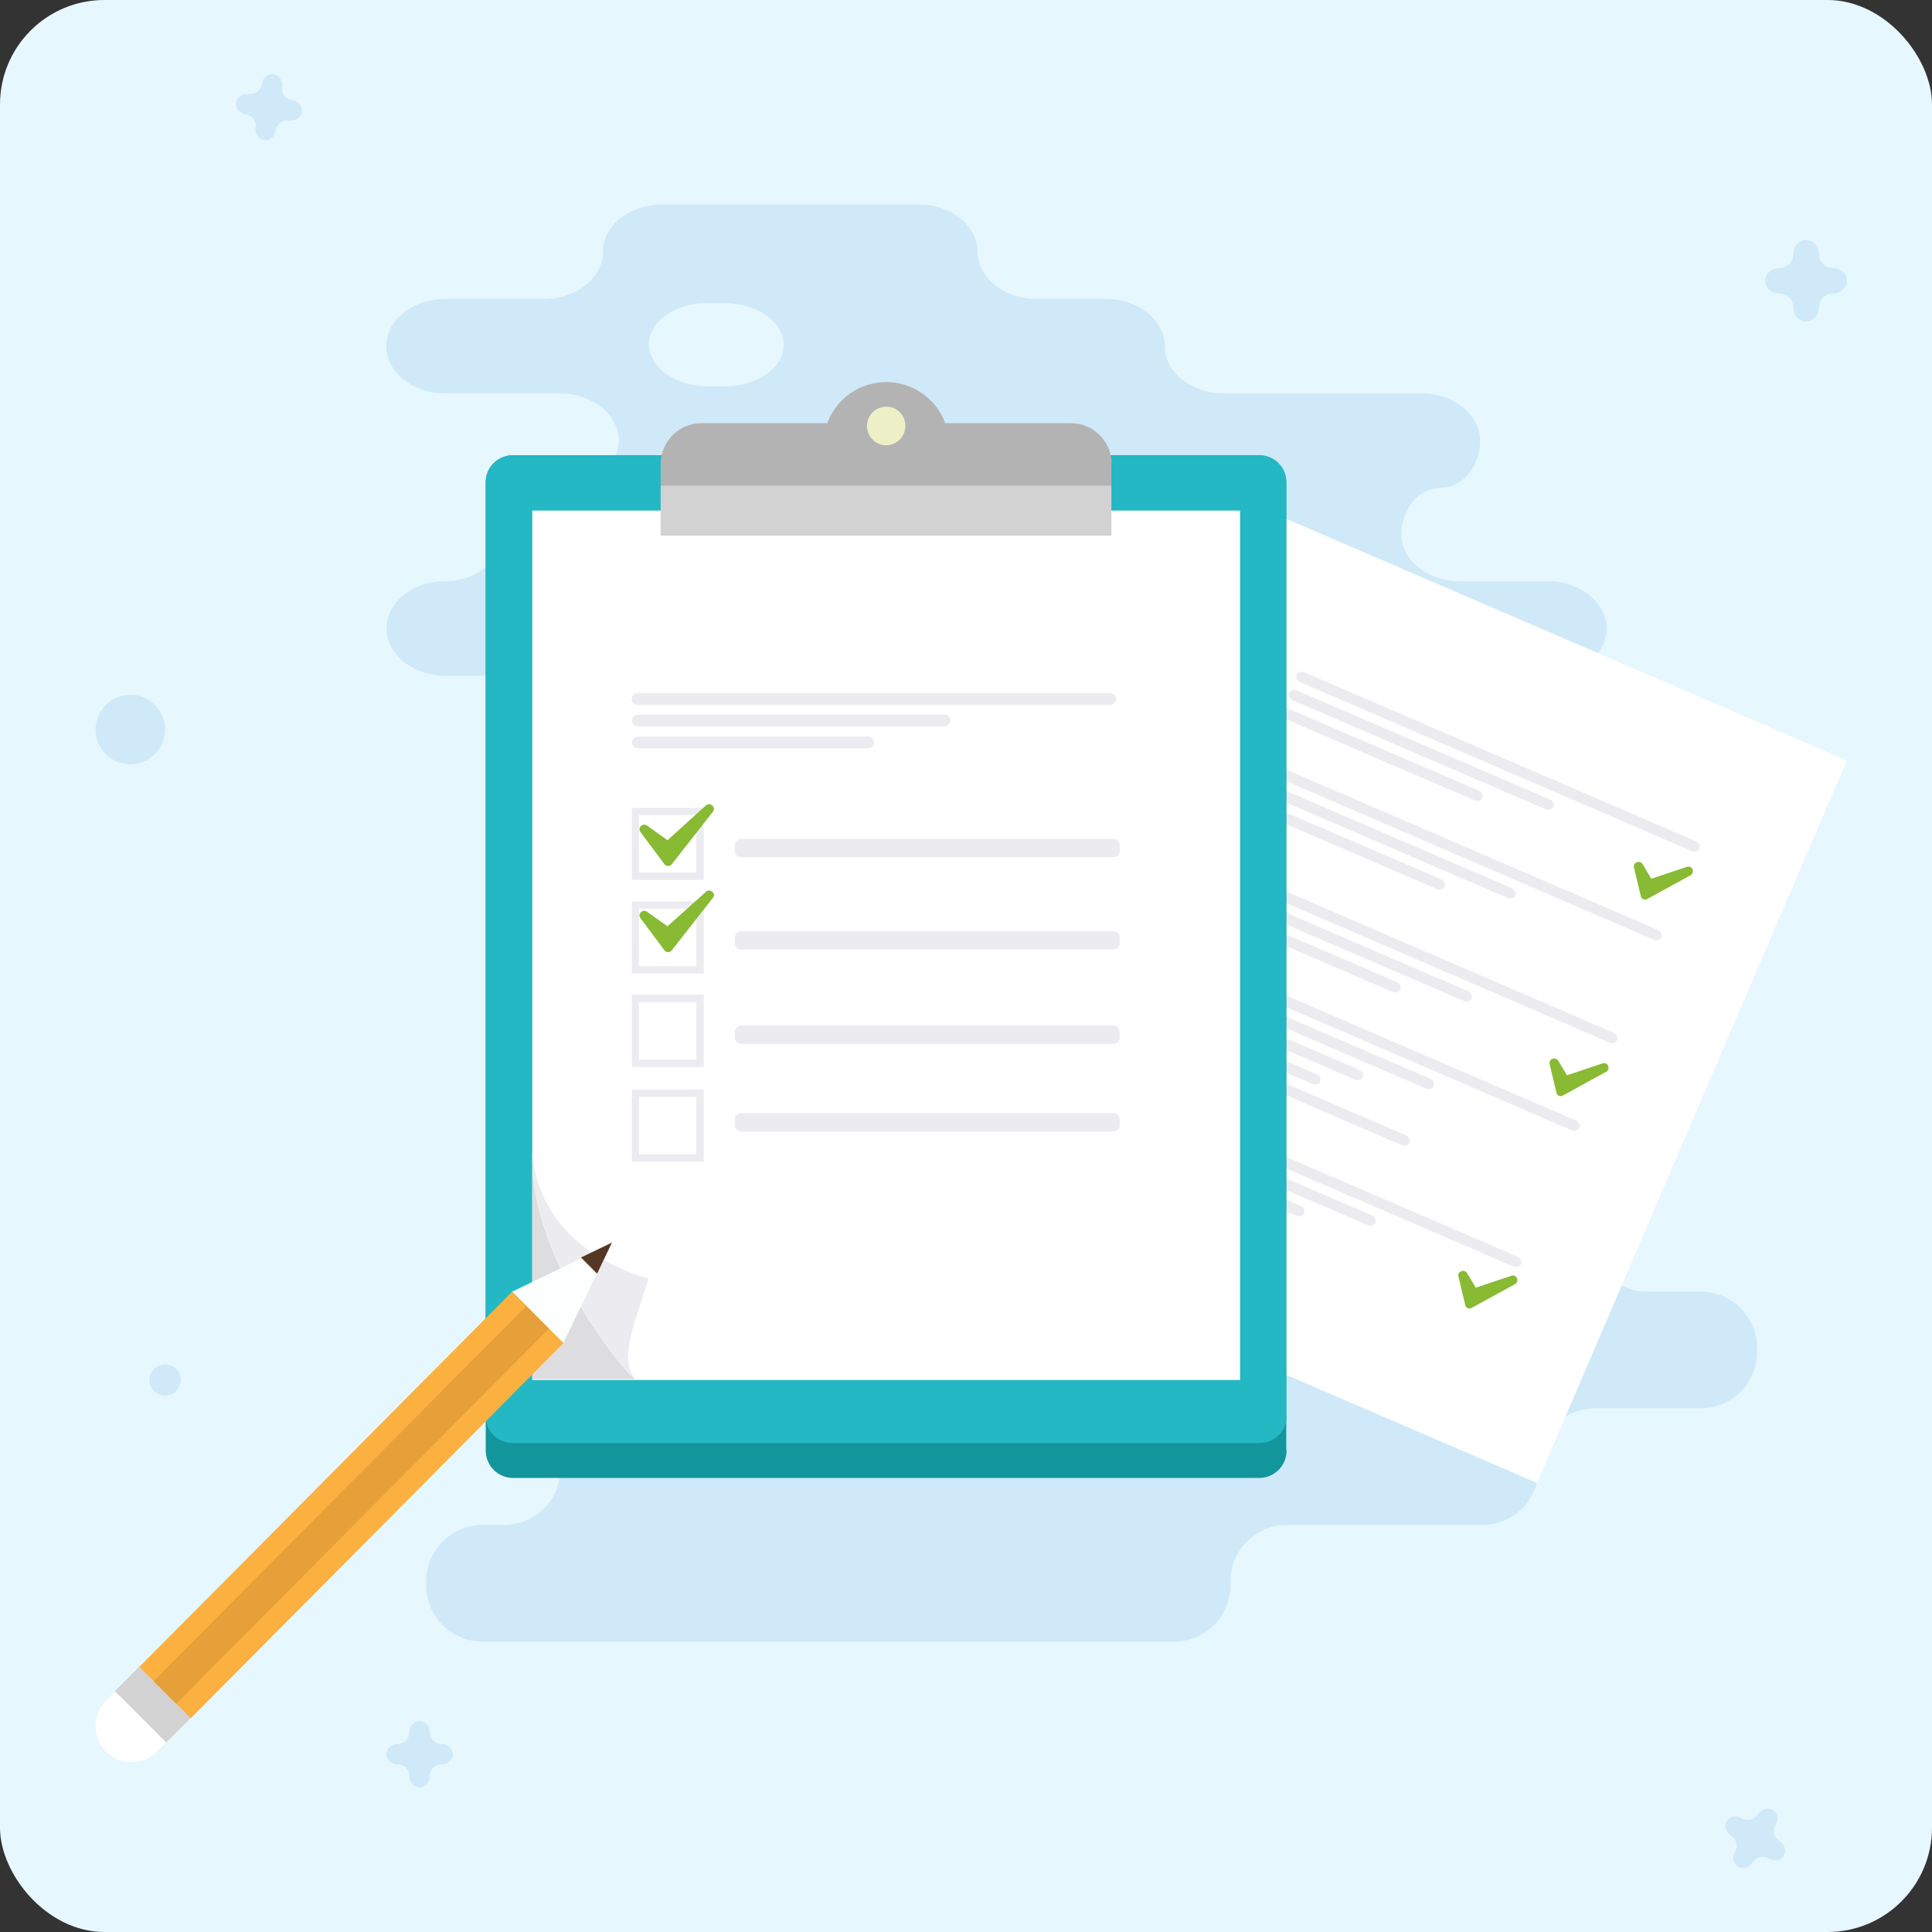
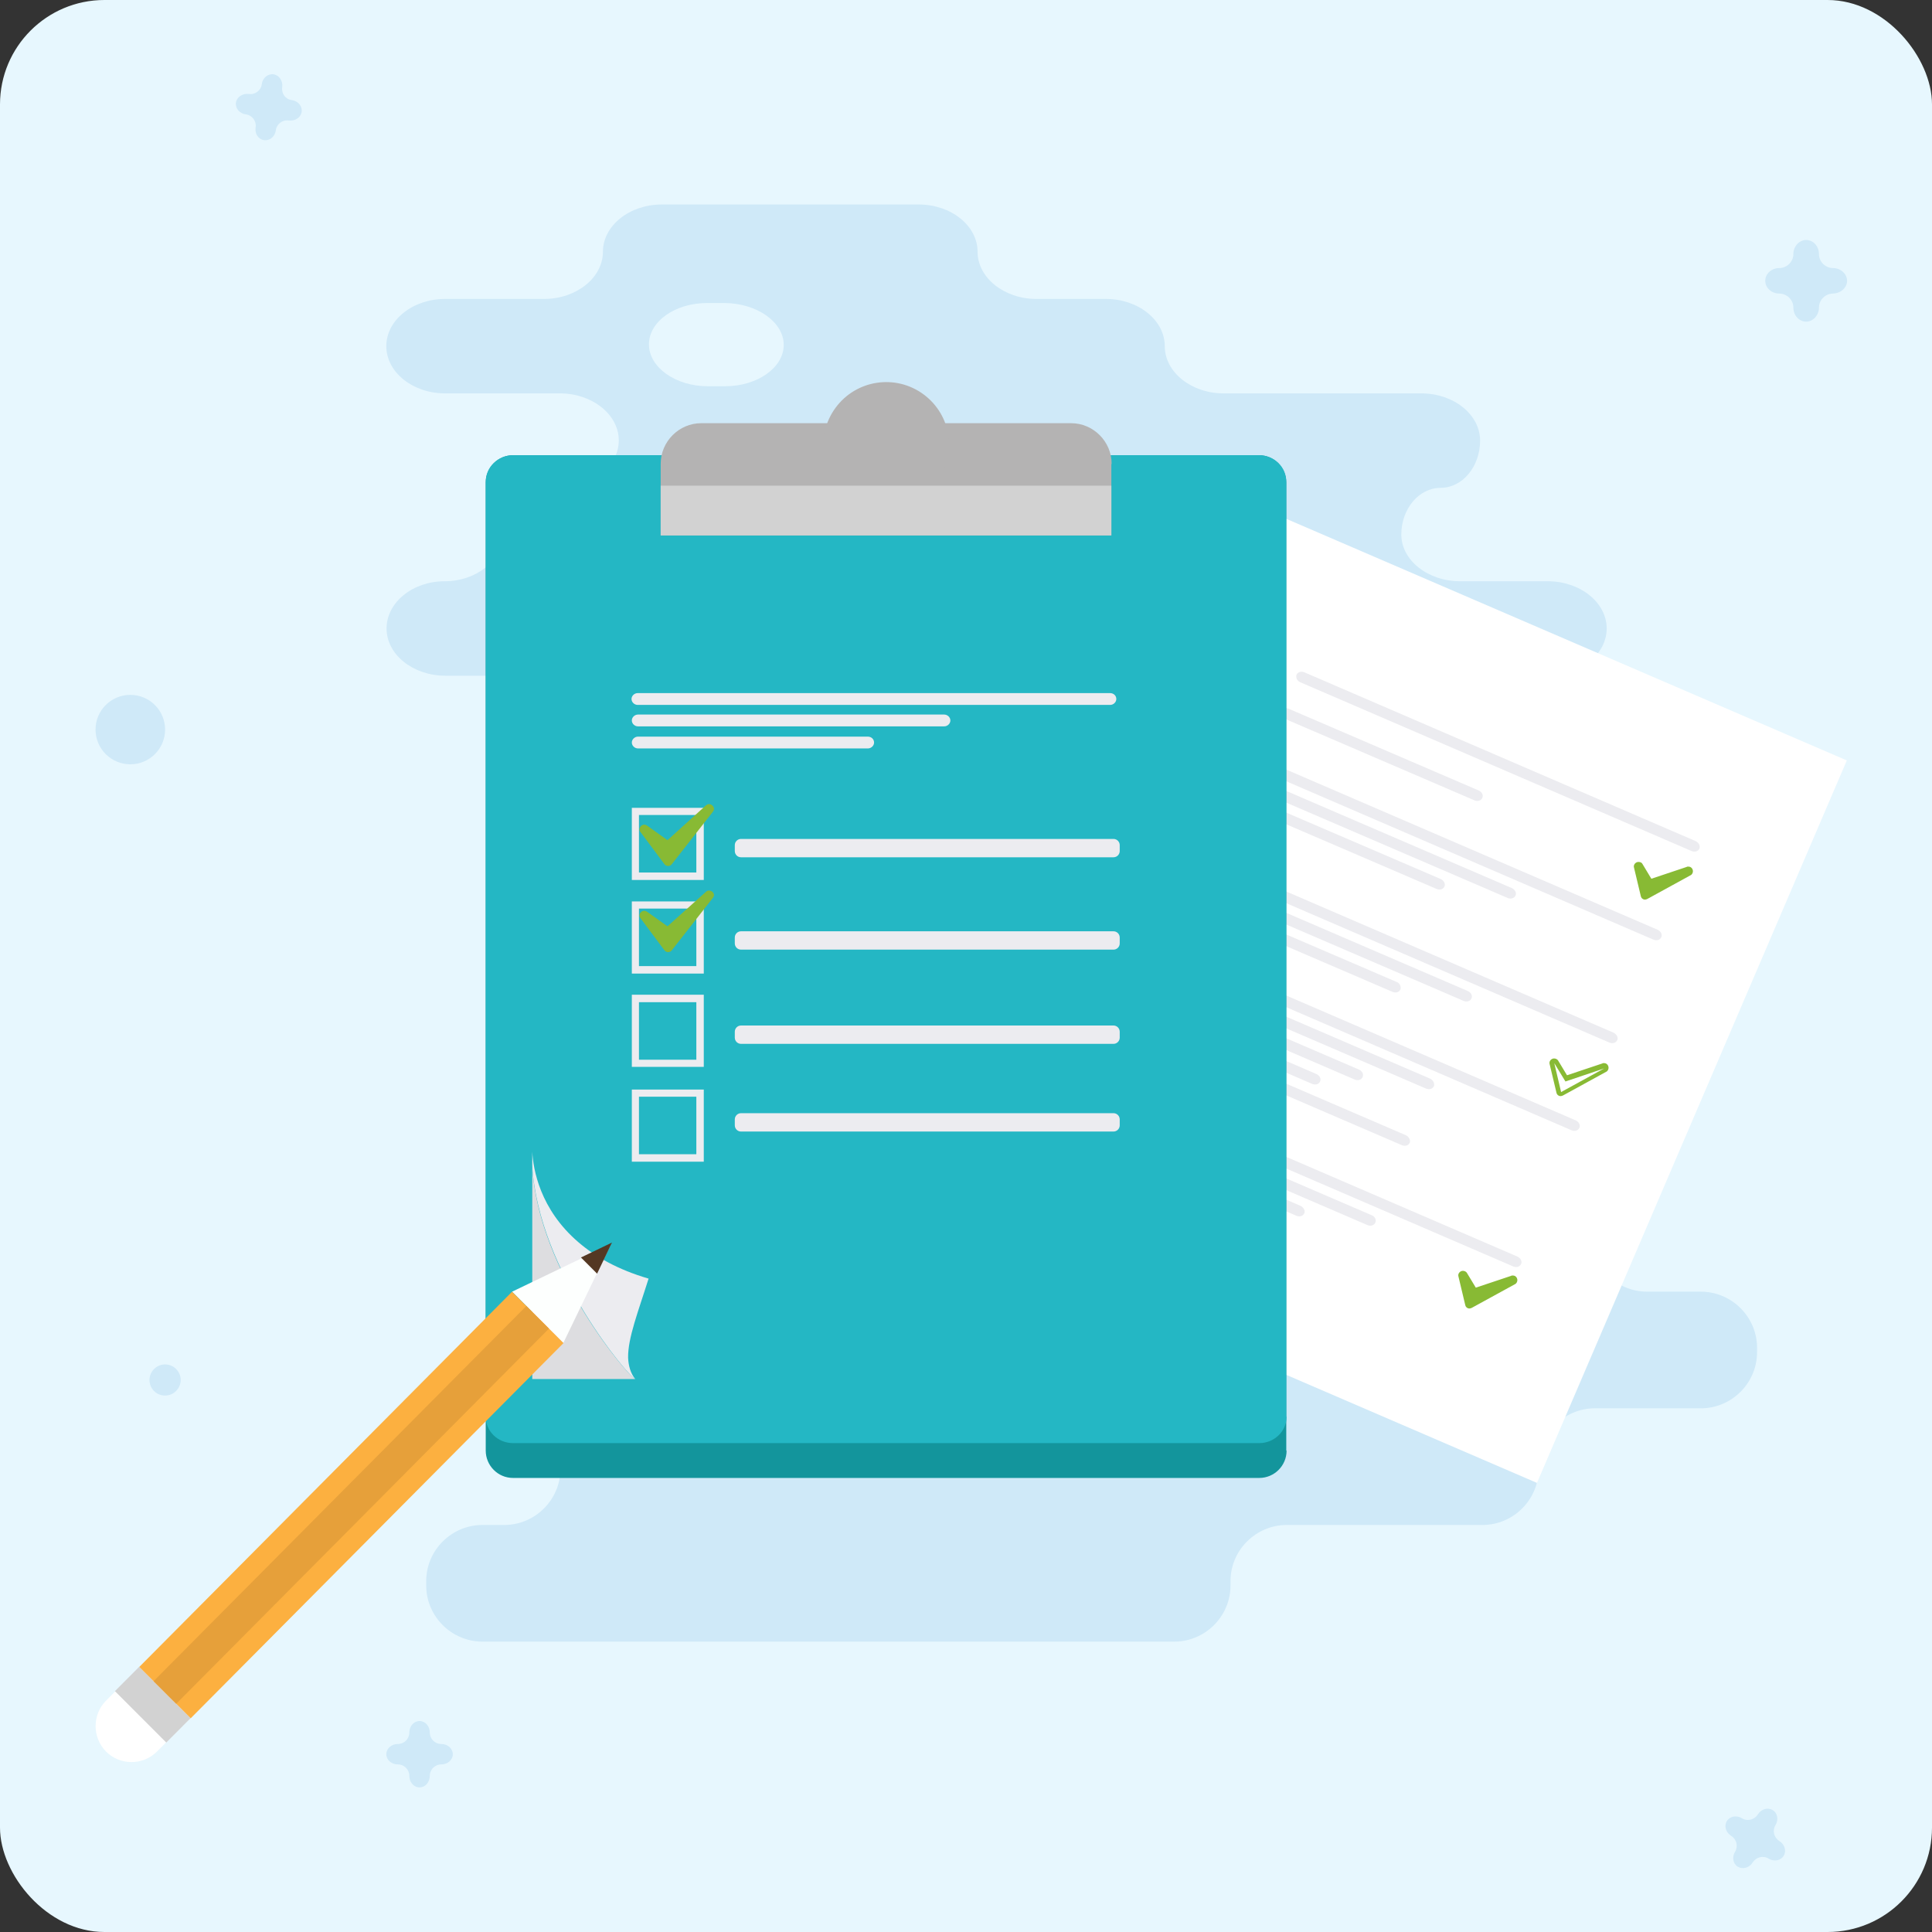
<svg xmlns="http://www.w3.org/2000/svg" width="148" height="148" viewBox="0 0 148 148" fill="none">
  <rect x="0" y="0" width="148" height="148" fill="#333333" stroke="none" />
  <rect width="148" height="148" rx="8" fill="#E7F7FE" />
  <g clip-path="url(#clip0_3839_20427)">
    <path d="M111.854 44.527C109.386 44.527 107.348 42.924 107.348 40.949C107.348 38.974 108.7 37.37 110.365 37.37C112.03 37.37 113.382 35.747 113.382 33.753C113.382 31.758 111.364 30.135 108.876 30.135H93.733C91.264 30.135 89.227 28.512 89.227 26.518C89.227 24.523 87.189 22.9 84.721 22.9H79.392C76.924 22.9 74.887 21.277 74.887 19.283C74.887 17.288 72.849 15.665 70.381 15.665H50.692C48.224 15.665 46.187 17.288 46.187 19.283C46.187 21.277 44.149 22.9 41.681 22.9H34.099C31.611 22.9 29.593 24.523 29.593 26.518C29.593 28.512 31.611 30.135 34.099 30.135H42.895C45.364 30.135 47.401 31.758 47.401 33.733C47.401 35.708 45.403 37.331 42.954 37.331C40.505 37.331 38.507 38.954 38.507 40.929C38.507 42.904 36.509 44.527 34.06 44.527C31.611 44.527 29.613 46.15 29.613 48.145C29.613 50.139 31.631 51.763 34.119 51.763H118.574C121.042 51.763 123.079 50.139 123.079 48.145C123.079 46.15 121.042 44.527 118.574 44.527H111.854ZM60.037 26.42C60.037 28.16 58.019 29.588 55.551 29.588H54.219C51.75 29.588 49.713 28.141 49.713 26.381C49.713 24.621 51.731 23.194 54.219 23.213H55.512C58 23.233 60.037 24.68 60.037 26.42Z" fill="#CFE9F8" />
    <path d="M47.244 107.883C44.874 107.883 42.934 109.819 42.934 112.185V112.518C42.934 114.884 40.995 116.82 38.624 116.82H36.959C34.589 116.82 32.649 118.756 32.649 121.122V121.454C32.649 123.82 34.589 125.756 36.959 125.756H89.952C92.322 125.756 94.262 123.82 94.262 121.454V121.122C94.262 118.756 96.201 116.82 98.572 116.82H113.558C115.929 116.82 117.868 114.884 117.868 112.518V112.185C117.868 109.819 119.808 107.883 122.178 107.883H130.289C132.659 107.883 134.599 105.948 134.599 103.581V103.249C134.599 100.883 132.659 98.947 130.289 98.947H126.175C123.804 98.947 121.865 97.011 121.865 94.645V94.352C121.865 91.986 119.925 90.05 117.555 90.05H42.542C40.172 90.05 38.233 91.986 38.233 94.352V94.684C38.233 97.05 40.172 98.986 42.542 98.986H49.262C51.633 98.986 53.572 100.922 53.572 103.288V103.581C53.572 105.948 51.633 107.883 49.262 107.883H47.244Z" fill="#CFE9F8" />
    <path d="M141.495 21.512C141.495 20.984 141.005 20.534 140.417 20.534C139.829 20.534 139.34 20.045 139.34 19.458C139.34 18.872 138.909 18.383 138.36 18.383C137.831 18.383 137.381 18.872 137.381 19.458C137.381 20.045 136.891 20.534 136.303 20.534C135.715 20.534 135.226 20.964 135.226 21.512C135.226 22.059 135.715 22.489 136.303 22.489C136.891 22.489 137.381 22.978 137.381 23.565C137.381 24.151 137.812 24.64 138.36 24.64C138.889 24.64 139.34 24.151 139.34 23.565C139.34 22.978 139.829 22.489 140.417 22.489C141.005 22.47 141.495 22.04 141.495 21.512Z" fill="#CFE9F8" />
    <path d="M34.687 134.38C34.687 133.95 34.295 133.598 33.805 133.598C33.316 133.598 32.924 133.207 32.924 132.718C32.924 132.229 32.571 131.838 32.14 131.838C31.709 131.838 31.356 132.229 31.356 132.718C31.356 133.207 30.965 133.598 30.475 133.598C29.985 133.598 29.593 133.95 29.593 134.38C29.593 134.81 29.985 135.162 30.475 135.162C30.965 135.162 31.356 135.553 31.356 136.042C31.356 136.531 31.709 136.922 32.14 136.922C32.571 136.922 32.924 136.531 32.924 136.042C32.924 135.553 33.316 135.162 33.805 135.162C34.295 135.162 34.687 134.81 34.687 134.38Z" fill="#CFE9F8" />
    <path d="M20.229 10.737C20.66 10.796 21.071 10.463 21.13 9.975C21.189 9.505 21.64 9.153 22.129 9.232C22.599 9.29 23.05 8.997 23.109 8.567C23.168 8.137 22.834 7.726 22.345 7.667C21.875 7.609 21.541 7.159 21.62 6.67C21.679 6.201 21.385 5.751 20.954 5.692C20.523 5.634 20.111 5.966 20.053 6.455C19.994 6.924 19.543 7.276 19.053 7.198C18.583 7.139 18.133 7.433 18.074 7.863C18.015 8.293 18.348 8.704 18.838 8.762C19.308 8.821 19.661 9.271 19.582 9.76C19.504 10.248 19.798 10.679 20.229 10.737Z" fill="#CFE9F8" />
    <path d="M136.636 142.163C136.871 141.791 136.714 141.283 136.303 141.028C135.892 140.774 135.754 140.227 136.009 139.816C136.264 139.405 136.166 138.877 135.794 138.662C135.421 138.428 134.912 138.584 134.657 138.995C134.403 139.405 133.854 139.542 133.443 139.288C133.031 139.034 132.502 139.132 132.287 139.503C132.052 139.875 132.209 140.383 132.62 140.637C133.031 140.892 133.169 141.439 132.914 141.85C132.659 142.26 132.757 142.788 133.129 143.003C133.502 143.219 134.011 143.082 134.266 142.671C134.52 142.26 135.069 142.123 135.48 142.378C135.892 142.632 136.421 142.534 136.636 142.163Z" fill="#CFE9F8" />
    <path d="M13.842 105.713C13.842 106.359 13.313 106.906 12.647 106.906C11.981 106.906 11.452 106.378 11.452 105.713C11.452 105.068 11.981 104.521 12.647 104.521C13.313 104.521 13.842 105.068 13.842 105.713Z" fill="#CFE9F8" />
    <path d="M9.983 58.548C11.454 58.548 12.647 57.358 12.647 55.889C12.647 54.42 11.454 53.23 9.983 53.23C8.512 53.23 7.319 54.42 7.319 55.889C7.319 57.358 8.512 58.548 9.983 58.548Z" fill="#CFE9F8" />
  </g>
  <g clip-path="url(#clip1_3839_20427)">
    <path d="M96.42 38.833L72.684 94.177L117.739 113.597L141.475 58.253L96.42 38.833Z" fill="white" />
    <path d="M130.185 65.005C130.09 65.22 129.828 65.291 129.591 65.196L99.605 52.262C99.367 52.166 99.248 51.904 99.32 51.69C99.415 51.476 99.676 51.404 99.914 51.499L129.899 64.434C130.137 64.553 130.256 64.791 130.185 65.005Z" fill="#ECECF0" />
-     <path d="M119.017 61.813C118.922 62.027 118.661 62.099 118.423 62.003L99.011 53.642C98.773 53.547 98.654 53.285 98.726 53.071C98.821 52.856 99.082 52.785 99.32 52.88L118.732 61.241C118.97 61.36 119.112 61.622 119.017 61.813Z" fill="#ECECF0" />
    <path d="M113.552 61.123C113.457 61.337 113.196 61.409 112.958 61.313L98.393 55.049C98.155 54.953 98.037 54.691 98.108 54.477C98.203 54.263 98.464 54.191 98.702 54.286L113.267 60.551C113.528 60.67 113.647 60.909 113.552 61.123Z" fill="#ECECF0" />
    <path d="M127.262 71.794C127.167 72.008 126.906 72.079 126.668 71.984L96.682 59.05C96.445 58.955 96.326 58.692 96.397 58.478C96.492 58.264 96.753 58.192 96.991 58.288L126.977 71.222C127.238 71.341 127.357 71.579 127.262 71.794Z" fill="#ECECF0" />
    <path d="M116.095 68.602C115.999 68.816 115.738 68.888 115.501 68.793L96.088 60.432C95.85 60.336 95.732 60.074 95.803 59.86C95.898 59.645 96.159 59.574 96.397 59.669L115.809 68.03C116.071 68.149 116.19 68.411 116.095 68.602Z" fill="#ECECF0" />
    <path d="M110.653 67.911C110.558 68.125 110.297 68.197 110.059 68.102L95.494 61.837C95.257 61.742 95.138 61.48 95.209 61.265C95.304 61.051 95.565 60.979 95.803 61.075L110.368 67.339C110.606 67.458 110.748 67.697 110.653 67.911Z" fill="#ECECF0" />
    <path d="M123.888 79.678C123.793 79.893 123.532 79.964 123.294 79.869L93.308 66.934C93.07 66.839 92.952 66.577 93.023 66.363C93.118 66.148 93.379 66.077 93.617 66.172L123.603 79.107C123.84 79.226 123.983 79.464 123.888 79.678Z" fill="#ECECF0" />
    <path d="M112.721 76.487C112.625 76.701 112.364 76.772 112.126 76.677L92.714 68.316C92.477 68.221 92.358 67.959 92.429 67.745C92.524 67.53 92.785 67.459 93.023 67.554L112.435 75.915C112.697 76.034 112.816 76.272 112.721 76.487Z" fill="#ECECF0" />
    <path d="M107.279 75.796C107.184 76.01 106.923 76.082 106.685 75.986L92.12 69.722C91.882 69.626 91.764 69.364 91.835 69.15C91.93 68.936 92.191 68.864 92.429 68.959L106.994 75.224C107.232 75.319 107.351 75.581 107.279 75.796Z" fill="#ECECF0" />
    <path d="M116.522 96.829C116.427 97.043 116.166 97.115 115.928 97.019L85.942 84.085C85.705 83.99 85.586 83.728 85.657 83.513C85.752 83.299 86.014 83.227 86.251 83.323L116.237 96.257C116.498 96.376 116.617 96.638 116.522 96.829Z" fill="#ECECF0" />
    <path d="M105.355 93.66C105.26 93.875 104.998 93.946 104.761 93.851L85.348 85.49C85.111 85.395 84.992 85.133 85.063 84.918C85.158 84.704 85.42 84.633 85.657 84.728L105.07 93.089C105.331 93.184 105.45 93.446 105.355 93.66Z" fill="#ECECF0" />
    <path d="M99.914 92.946C99.819 93.161 99.557 93.232 99.32 93.137L84.754 86.872C84.517 86.777 84.398 86.515 84.469 86.3C84.564 86.086 84.826 86.014 85.063 86.11L99.629 92.374C99.866 92.494 100.009 92.756 99.914 92.946Z" fill="#ECECF0" />
    <path d="M120.989 86.396C120.894 86.611 120.633 86.682 120.395 86.587L90.409 73.652C90.172 73.557 90.053 73.295 90.124 73.081C90.219 72.866 90.481 72.795 90.718 72.89L120.704 85.824C120.965 85.944 121.084 86.206 120.989 86.396Z" fill="#ECECF0" />
    <path d="M109.845 83.204C109.75 83.418 109.489 83.489 109.251 83.394L89.839 75.033C89.602 74.938 89.483 74.676 89.554 74.462C89.649 74.247 89.91 74.176 90.148 74.271L109.56 82.632C109.798 82.751 109.917 83.013 109.845 83.204Z" fill="#ECECF0" />
    <path d="M107.992 87.539C107.897 87.754 107.636 87.825 107.398 87.73L87.986 79.369C87.748 79.274 87.629 79.012 87.701 78.797C87.796 78.583 88.057 78.512 88.295 78.607L107.707 86.968C107.945 87.087 108.064 87.349 107.992 87.539Z" fill="#ECECF0" />
    <path d="M104.381 82.513C104.286 82.727 104.024 82.798 103.787 82.703L89.245 76.438C89.007 76.343 88.889 76.081 88.96 75.867C89.055 75.652 89.316 75.581 89.554 75.676L104.119 81.941C104.357 82.06 104.476 82.298 104.381 82.513Z" fill="#ECECF0" />
    <path d="M101.125 82.846C101.03 83.061 100.769 83.132 100.531 83.037L88.603 77.891C88.366 77.796 88.247 77.534 88.318 77.32C88.413 77.106 88.675 77.034 88.912 77.129L100.84 82.275C101.102 82.394 101.22 82.632 101.125 82.846Z" fill="#ECECF0" />
    <path d="M126.05 68.745C126.026 68.745 126.003 68.745 125.979 68.721C125.931 68.697 125.884 68.649 125.884 68.602L125.361 66.41C125.337 66.315 125.385 66.243 125.456 66.196C125.48 66.196 125.504 66.172 125.527 66.172C125.599 66.172 125.646 66.196 125.67 66.267L126.43 67.53L129.282 66.577C129.305 66.577 129.329 66.577 129.329 66.577C129.4 66.577 129.472 66.624 129.496 66.672C129.543 66.767 129.496 66.863 129.424 66.91L126.122 68.721C126.098 68.745 126.074 68.745 126.05 68.745Z" fill="#88BA34" />
    <path d="M125.527 66.387L126.383 67.792L129.353 66.791L126.05 68.602L125.527 66.387ZM125.527 66.029C125.48 66.029 125.432 66.029 125.385 66.053C125.219 66.125 125.124 66.291 125.171 66.458L125.694 68.65C125.718 68.769 125.789 68.84 125.884 68.888C125.931 68.912 125.979 68.912 126.026 68.912C126.074 68.912 126.145 68.888 126.193 68.864L129.495 67.054C129.614 67.006 129.686 66.863 129.686 66.744C129.686 66.553 129.543 66.387 129.353 66.387H129.329C129.305 66.387 129.305 66.387 129.282 66.387C129.258 66.387 129.234 66.387 129.21 66.41L126.502 67.316L125.813 66.172C125.765 66.077 125.646 66.029 125.527 66.029Z" fill="#88BA34" />
    <path d="M112.602 100.093C112.578 100.093 112.554 100.093 112.53 100.069C112.483 100.045 112.435 99.998 112.435 99.95L111.913 97.759C111.889 97.663 111.936 97.592 112.008 97.544C112.031 97.544 112.055 97.52 112.079 97.52C112.15 97.52 112.198 97.544 112.222 97.616L112.982 98.878L115.833 97.925C115.857 97.925 115.881 97.925 115.881 97.925C115.952 97.925 116.023 97.973 116.047 98.021C116.095 98.116 116.047 98.211 115.976 98.259L112.673 100.069C112.673 100.093 112.649 100.093 112.602 100.093Z" fill="#88BA34" />
    <path d="M112.079 97.711L112.934 99.116L115.904 98.116L112.602 99.926L112.079 97.711ZM112.079 97.353C112.031 97.353 111.984 97.353 111.936 97.377C111.77 97.449 111.675 97.615 111.723 97.782L112.245 99.974C112.269 100.093 112.34 100.164 112.435 100.212C112.483 100.236 112.53 100.236 112.578 100.236C112.625 100.236 112.697 100.212 112.744 100.188L116.047 98.378C116.166 98.33 116.237 98.187 116.237 98.068C116.237 97.878 116.095 97.711 115.904 97.711H115.881C115.857 97.711 115.857 97.711 115.833 97.711C115.809 97.711 115.786 97.711 115.762 97.735L113.053 98.64L112.364 97.496C112.317 97.425 112.198 97.353 112.079 97.353Z" fill="#88BA34" />
-     <path d="M119.587 83.824C119.564 83.824 119.54 83.824 119.516 83.8C119.469 83.776 119.421 83.728 119.421 83.681L118.898 81.489C118.875 81.394 118.922 81.322 118.993 81.275C119.017 81.275 119.041 81.251 119.065 81.251C119.136 81.251 119.183 81.275 119.207 81.346L119.967 82.609L122.819 81.656C122.843 81.656 122.866 81.656 122.866 81.656C122.938 81.656 123.009 81.704 123.033 81.751C123.08 81.847 123.033 81.942 122.961 81.989L119.659 83.8C119.635 83.824 119.611 83.824 119.587 83.824Z" fill="#88BA34" />
    <path d="M119.065 81.441L119.92 82.847L122.89 81.846L119.587 83.657L119.065 81.441ZM119.065 81.084C119.017 81.084 118.97 81.084 118.922 81.108C118.756 81.179 118.661 81.346 118.708 81.513L119.231 83.704C119.255 83.823 119.326 83.895 119.421 83.942C119.468 83.966 119.516 83.966 119.564 83.966C119.611 83.966 119.682 83.942 119.73 83.919L123.033 82.108C123.151 82.061 123.223 81.918 123.223 81.799C123.223 81.608 123.08 81.441 122.89 81.441H122.866C122.842 81.441 122.842 81.441 122.819 81.441C122.795 81.441 122.771 81.441 122.747 81.465L120.039 82.37L119.35 81.227C119.302 81.155 119.183 81.084 119.065 81.084Z" fill="#88BA34" />
    <path d="M98.559 111.121C98.559 112.288 97.609 113.217 96.468 113.217H39.3C38.136 113.217 37.209 112.264 37.209 111.121V36.968C37.209 35.801 38.16 34.872 39.3 34.872H96.445C97.609 34.872 98.535 35.825 98.535 36.968V111.121H98.559Z" fill="#13959C" />
    <path d="M98.559 108.524C98.559 109.644 97.609 110.549 96.468 110.549H39.3C38.136 110.549 37.209 109.644 37.209 108.524V36.897C37.209 35.777 38.16 34.872 39.3 34.872H96.445C97.609 34.872 98.535 35.777 98.535 36.897V108.524H98.559Z" fill="#24B7C4" />
-     <path d="M94.995 39.112H40.774V105.714H94.995V39.112Z" fill="white" />
    <path d="M85.158 35.538C85.158 33.823 83.756 32.418 82.046 32.418H53.723C52.012 32.418 50.611 33.823 50.611 35.538V41.017H85.135V35.538H85.158Z" fill="#B4B3B3" />
    <path d="M71.776 36.97C73.354 34.819 72.893 31.792 70.747 30.21C68.601 28.628 65.582 29.09 64.004 31.241C62.426 33.393 62.886 36.419 65.032 38.001C67.178 39.583 70.198 39.122 71.776 36.97Z" fill="#B4B3B3" />
-     <path d="M69.358 32.633C69.358 33.443 68.692 34.11 67.884 34.11C67.076 34.11 66.411 33.443 66.411 32.633C66.411 31.823 67.076 31.156 67.884 31.156C68.692 31.132 69.358 31.799 69.358 32.633Z" fill="#EDEFC7" />
    <path d="M85.135 37.206H50.611V41.017H85.135V37.206Z" fill="#D2D2D2" />
    <path d="M85.515 53.547C85.515 53.785 85.301 54 85.04 54H48.852C48.591 54 48.377 53.785 48.377 53.547C48.377 53.309 48.591 53.095 48.852 53.095H85.04C85.301 53.095 85.515 53.285 85.515 53.547Z" fill="#ECECF0" />
    <path d="M72.803 55.191C72.803 55.429 72.589 55.643 72.328 55.643H48.876C48.614 55.643 48.401 55.429 48.401 55.191C48.401 54.953 48.614 54.738 48.876 54.738H72.328C72.589 54.738 72.803 54.953 72.803 55.191Z" fill="#ECECF0" />
    <path d="M66.958 56.881C66.958 57.12 66.744 57.334 66.482 57.334H48.876C48.614 57.334 48.401 57.12 48.401 56.881C48.401 56.643 48.614 56.429 48.876 56.429H66.482C66.744 56.429 66.958 56.619 66.958 56.881Z" fill="#ECECF0" />
    <path d="M85.776 65.195C85.776 65.457 85.562 65.671 85.301 65.671H56.764C56.503 65.671 56.289 65.457 56.289 65.195V64.742C56.289 64.48 56.503 64.266 56.764 64.266H85.301C85.562 64.266 85.776 64.48 85.776 64.742V65.195Z" fill="#ECECF0" />
    <path d="M85.776 72.27C85.776 72.532 85.562 72.746 85.301 72.746H56.764C56.503 72.746 56.289 72.532 56.289 72.27V71.817C56.289 71.555 56.503 71.341 56.764 71.341H85.301C85.562 71.341 85.776 71.555 85.776 71.817V72.27Z" fill="#ECECF0" />
    <path d="M85.776 79.488C85.776 79.75 85.562 79.964 85.301 79.964H56.764C56.503 79.964 56.289 79.75 56.289 79.488V79.035C56.289 78.773 56.503 78.559 56.764 78.559H85.301C85.562 78.559 85.776 78.773 85.776 79.035V79.488Z" fill="#ECECF0" />
    <path d="M85.776 86.204C85.776 86.466 85.562 86.681 85.301 86.681H56.764C56.503 86.681 56.289 86.466 56.289 86.204V85.752C56.289 85.49 56.503 85.275 56.764 85.275H85.301C85.562 85.275 85.776 85.49 85.776 85.752V86.204Z" fill="#ECECF0" />
    <path d="M53.343 62.432V66.838H48.947V62.432H53.343ZM53.913 61.884H48.401V67.41H53.913V61.884Z" fill="#ECECF0" />
    <path d="M53.343 69.602V74.008H48.947V69.602H53.343ZM53.913 69.054H48.401V74.58H53.913V69.054Z" fill="#ECECF0" />
    <path d="M53.343 76.772V81.179H48.947V76.772H53.343ZM53.913 76.2H48.401V81.727H53.913V76.2Z" fill="#ECECF0" />
    <path d="M53.343 84.013V88.419H48.947V84.013H53.343ZM53.913 83.465H48.401V88.991H53.913V83.465Z" fill="#ECECF0" />
    <path d="M51.181 66.148C51.133 66.148 51.062 66.124 51.038 66.076L49.209 63.623C49.161 63.551 49.161 63.456 49.232 63.385C49.256 63.361 49.304 63.337 49.351 63.337C49.399 63.337 49.422 63.337 49.446 63.361L51.133 64.552L54.198 61.789C54.222 61.765 54.27 61.741 54.317 61.741C54.365 61.741 54.412 61.765 54.436 61.789C54.507 61.86 54.507 61.956 54.46 62.027L51.323 66.053C51.276 66.124 51.228 66.148 51.181 66.148Z" fill="#88BA34" />
    <path d="M54.317 61.956L51.181 65.982L49.351 63.528L51.157 64.814L54.317 61.956ZM54.317 61.599C54.222 61.599 54.151 61.646 54.08 61.694L51.133 64.362L49.565 63.242C49.494 63.195 49.422 63.171 49.351 63.171C49.256 63.171 49.161 63.218 49.09 63.29C48.971 63.409 48.947 63.623 49.066 63.742L50.896 66.196C50.967 66.291 51.062 66.339 51.181 66.339C51.3 66.339 51.395 66.291 51.466 66.196L54.602 62.194C54.65 62.123 54.697 62.051 54.697 61.956C54.673 61.765 54.507 61.599 54.317 61.599Z" fill="#88BA34" />
    <path d="M51.181 72.769C51.133 72.769 51.062 72.745 51.038 72.698L49.209 70.244C49.161 70.173 49.161 70.077 49.232 70.006C49.256 69.982 49.304 69.958 49.351 69.958C49.399 69.958 49.422 69.958 49.446 69.982L51.133 71.173L54.198 68.41C54.222 68.386 54.27 68.362 54.317 68.362C54.365 68.362 54.412 68.386 54.436 68.41C54.507 68.481 54.507 68.577 54.46 68.648L51.323 72.674C51.276 72.745 51.228 72.769 51.181 72.769Z" fill="#88BA34" />
    <path d="M54.317 68.577L51.181 72.603L49.351 70.149L51.157 71.436L54.317 68.577ZM54.317 68.22C54.222 68.22 54.151 68.243 54.08 68.315L51.133 70.959L49.565 69.84C49.494 69.792 49.422 69.768 49.351 69.768C49.256 69.768 49.161 69.816 49.09 69.887C48.971 70.006 48.947 70.221 49.066 70.34L50.896 72.793C50.967 72.888 51.062 72.936 51.181 72.936C51.3 72.936 51.395 72.888 51.466 72.793L54.602 68.791C54.65 68.72 54.697 68.648 54.697 68.553C54.673 68.363 54.507 68.22 54.317 68.22Z" fill="#88BA34" />
    <path d="M40.774 89.373V105.642H48.662C48.329 105.642 41.249 97.543 40.774 89.373Z" fill="#DDDDE0" />
    <path d="M49.684 97.948C47.331 97.257 45.621 96.281 44.338 95.185C41.344 92.636 40.845 89.54 40.774 88.23V89.301C41.249 97.472 48.329 105.642 48.662 105.642C48.306 105.213 48.139 104.618 48.116 103.999C48.092 102.498 48.9 100.449 49.684 97.948Z" fill="#ECECF0" />
    <path d="M12.023 134.179C10.954 135.251 9.196 135.251 8.127 134.179C7.057 133.107 7.057 131.345 8.127 130.273L11.952 126.438C13.021 125.366 14.78 125.366 15.849 126.438C16.918 127.51 16.918 129.272 15.849 130.344L12.023 134.179Z" fill="white" />
    <path d="M10.668 127.678L8.804 129.549L12.738 133.487L14.602 131.616L10.668 127.678Z" fill="#D2D2D2" />
    <path d="M39.229 98.949L43.15 102.88L46.809 95.305L39.229 98.949Z" fill="#FDFFFE" />
    <path d="M46.88 95.186L44.504 96.329L45.74 97.568L46.88 95.186Z" fill="#543823" />
    <path d="M39.226 98.952L10.671 127.693L14.61 131.627L43.166 102.886L39.226 98.952Z" fill="#FCB040" />
    <path d="M40.32 100.046L11.764 128.787L13.498 130.519L42.054 101.778L40.32 100.046Z" fill="#E6A03A" />
  </g>
  <defs>
    <clipPath id="clip0_3839_20427">
      <rect width="134.176" height="137.429" fill="white" transform="translate(7.319 5.692)" />
    </clipPath>
    <clipPath id="clip1_3839_20427">
      <rect width="134.176" height="105.714" fill="white" transform="translate(7.319 29.274)" />
    </clipPath>
  </defs>
</svg>